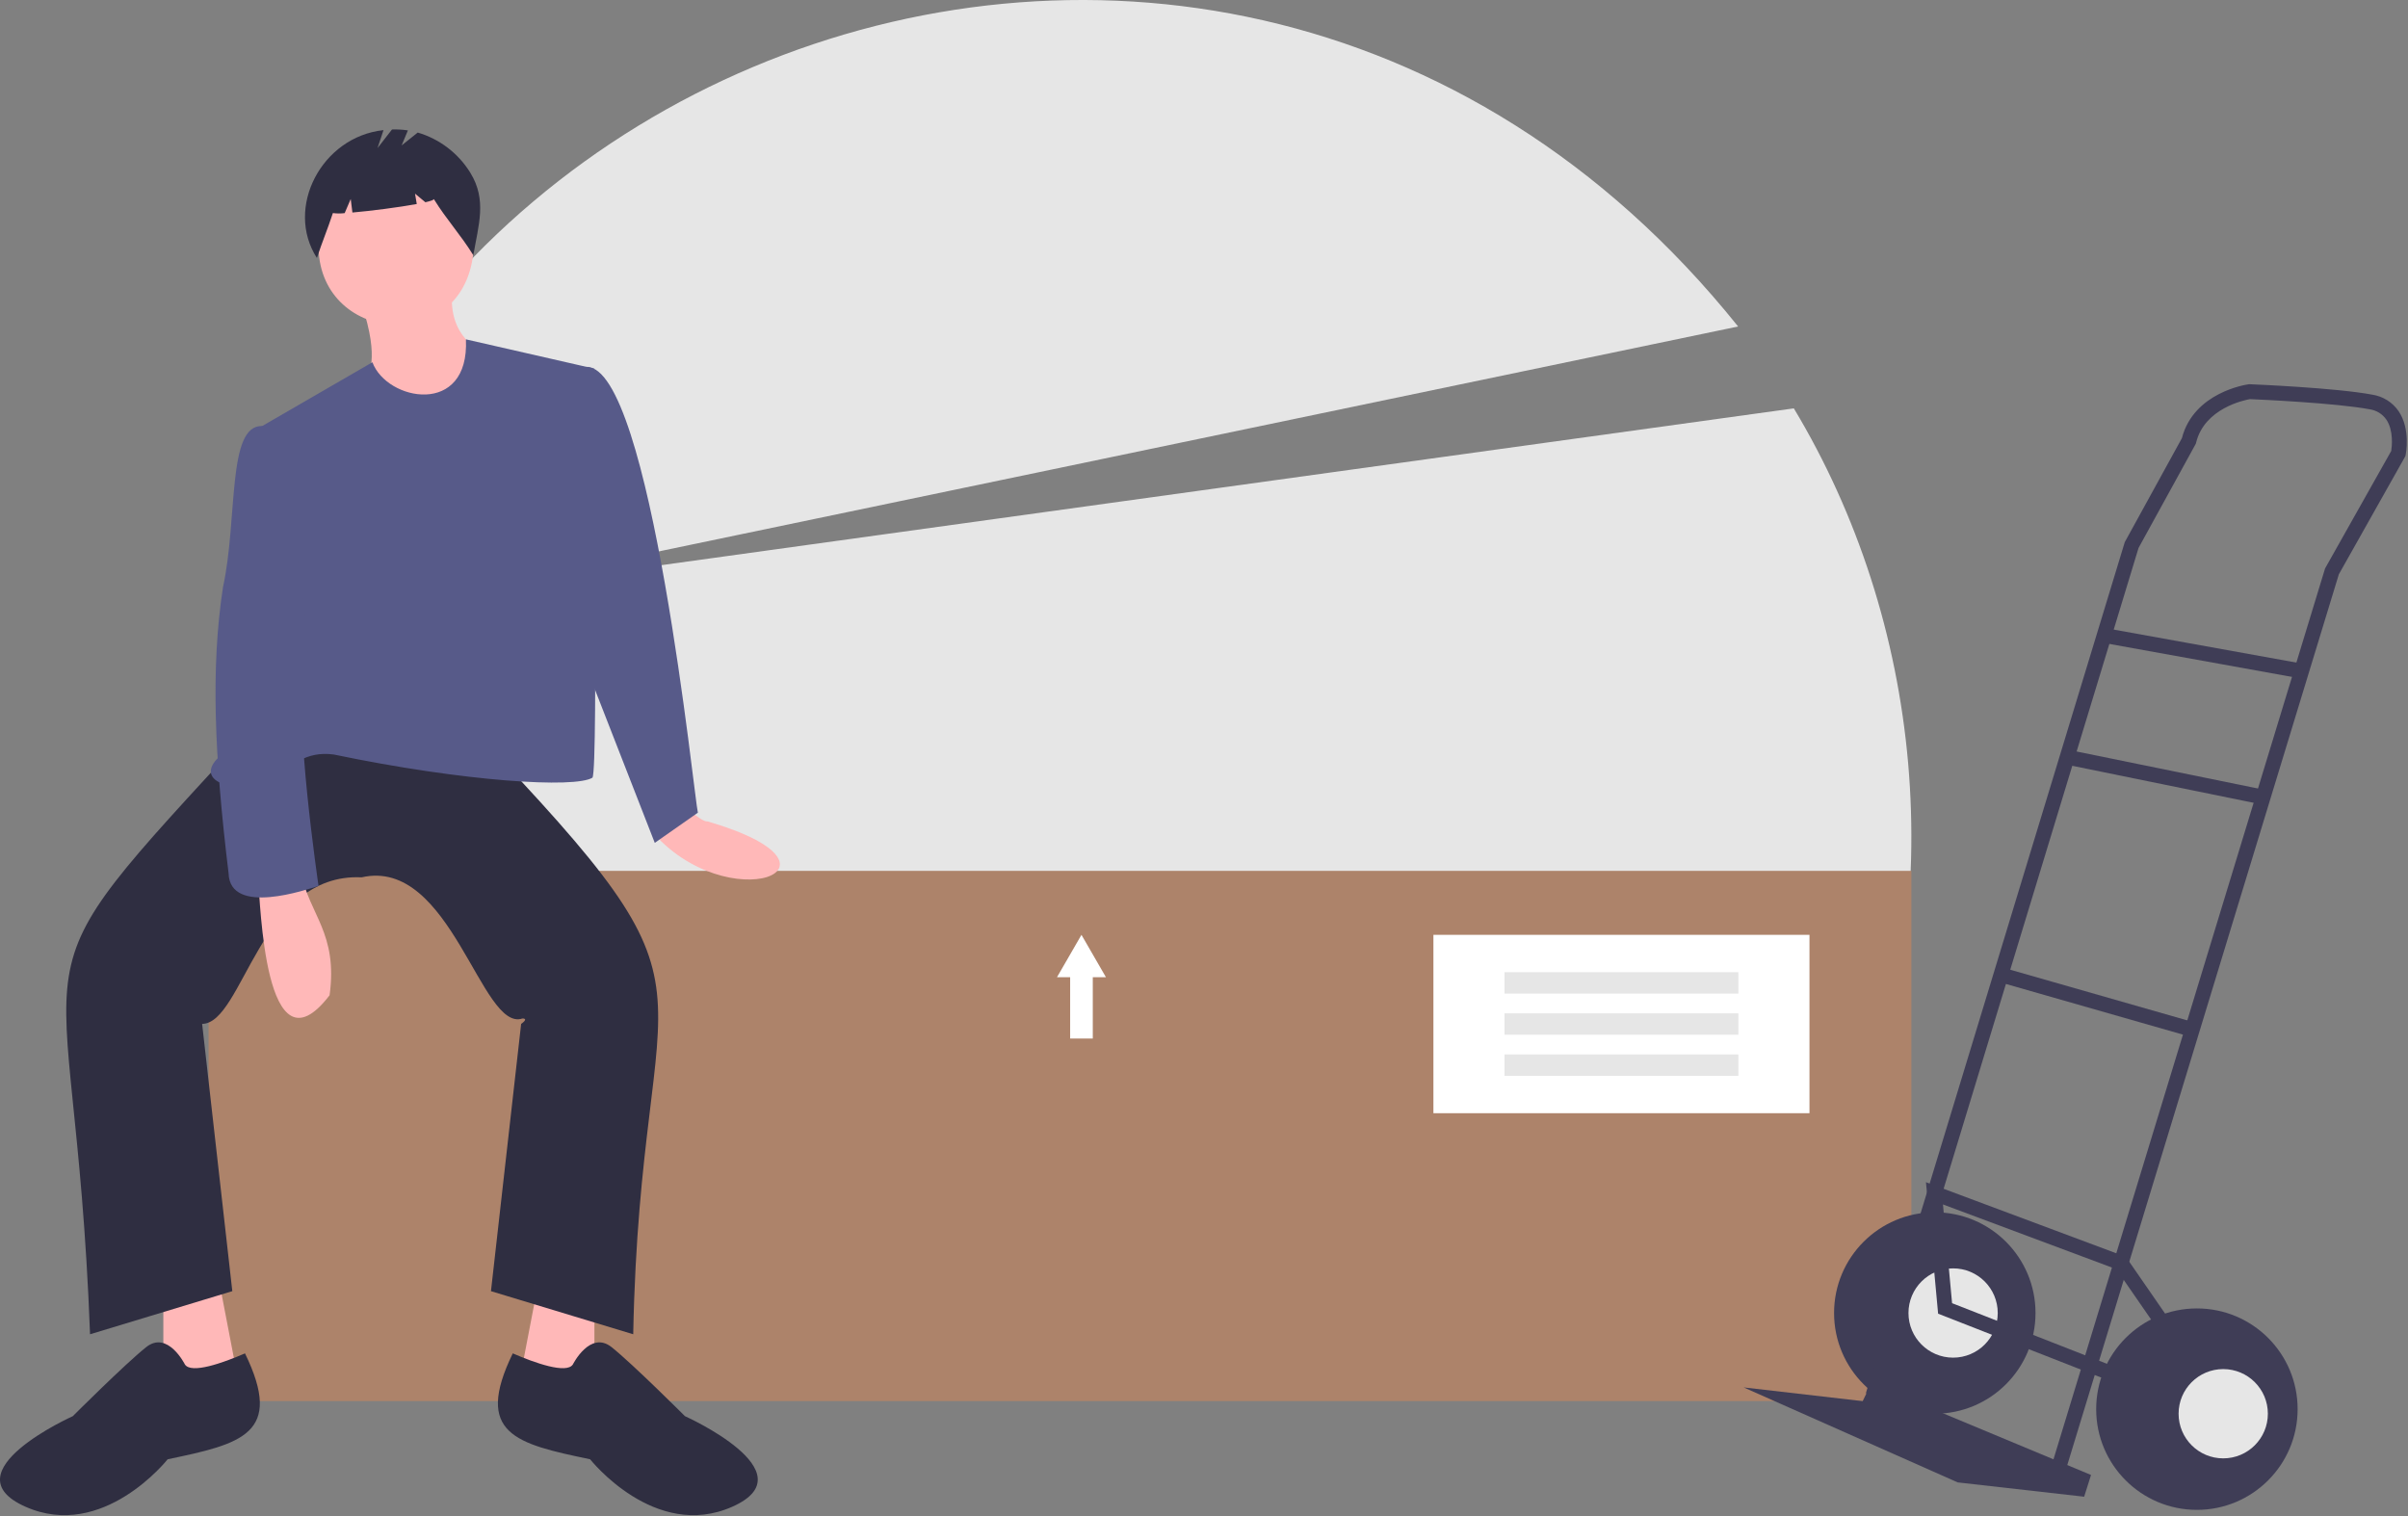
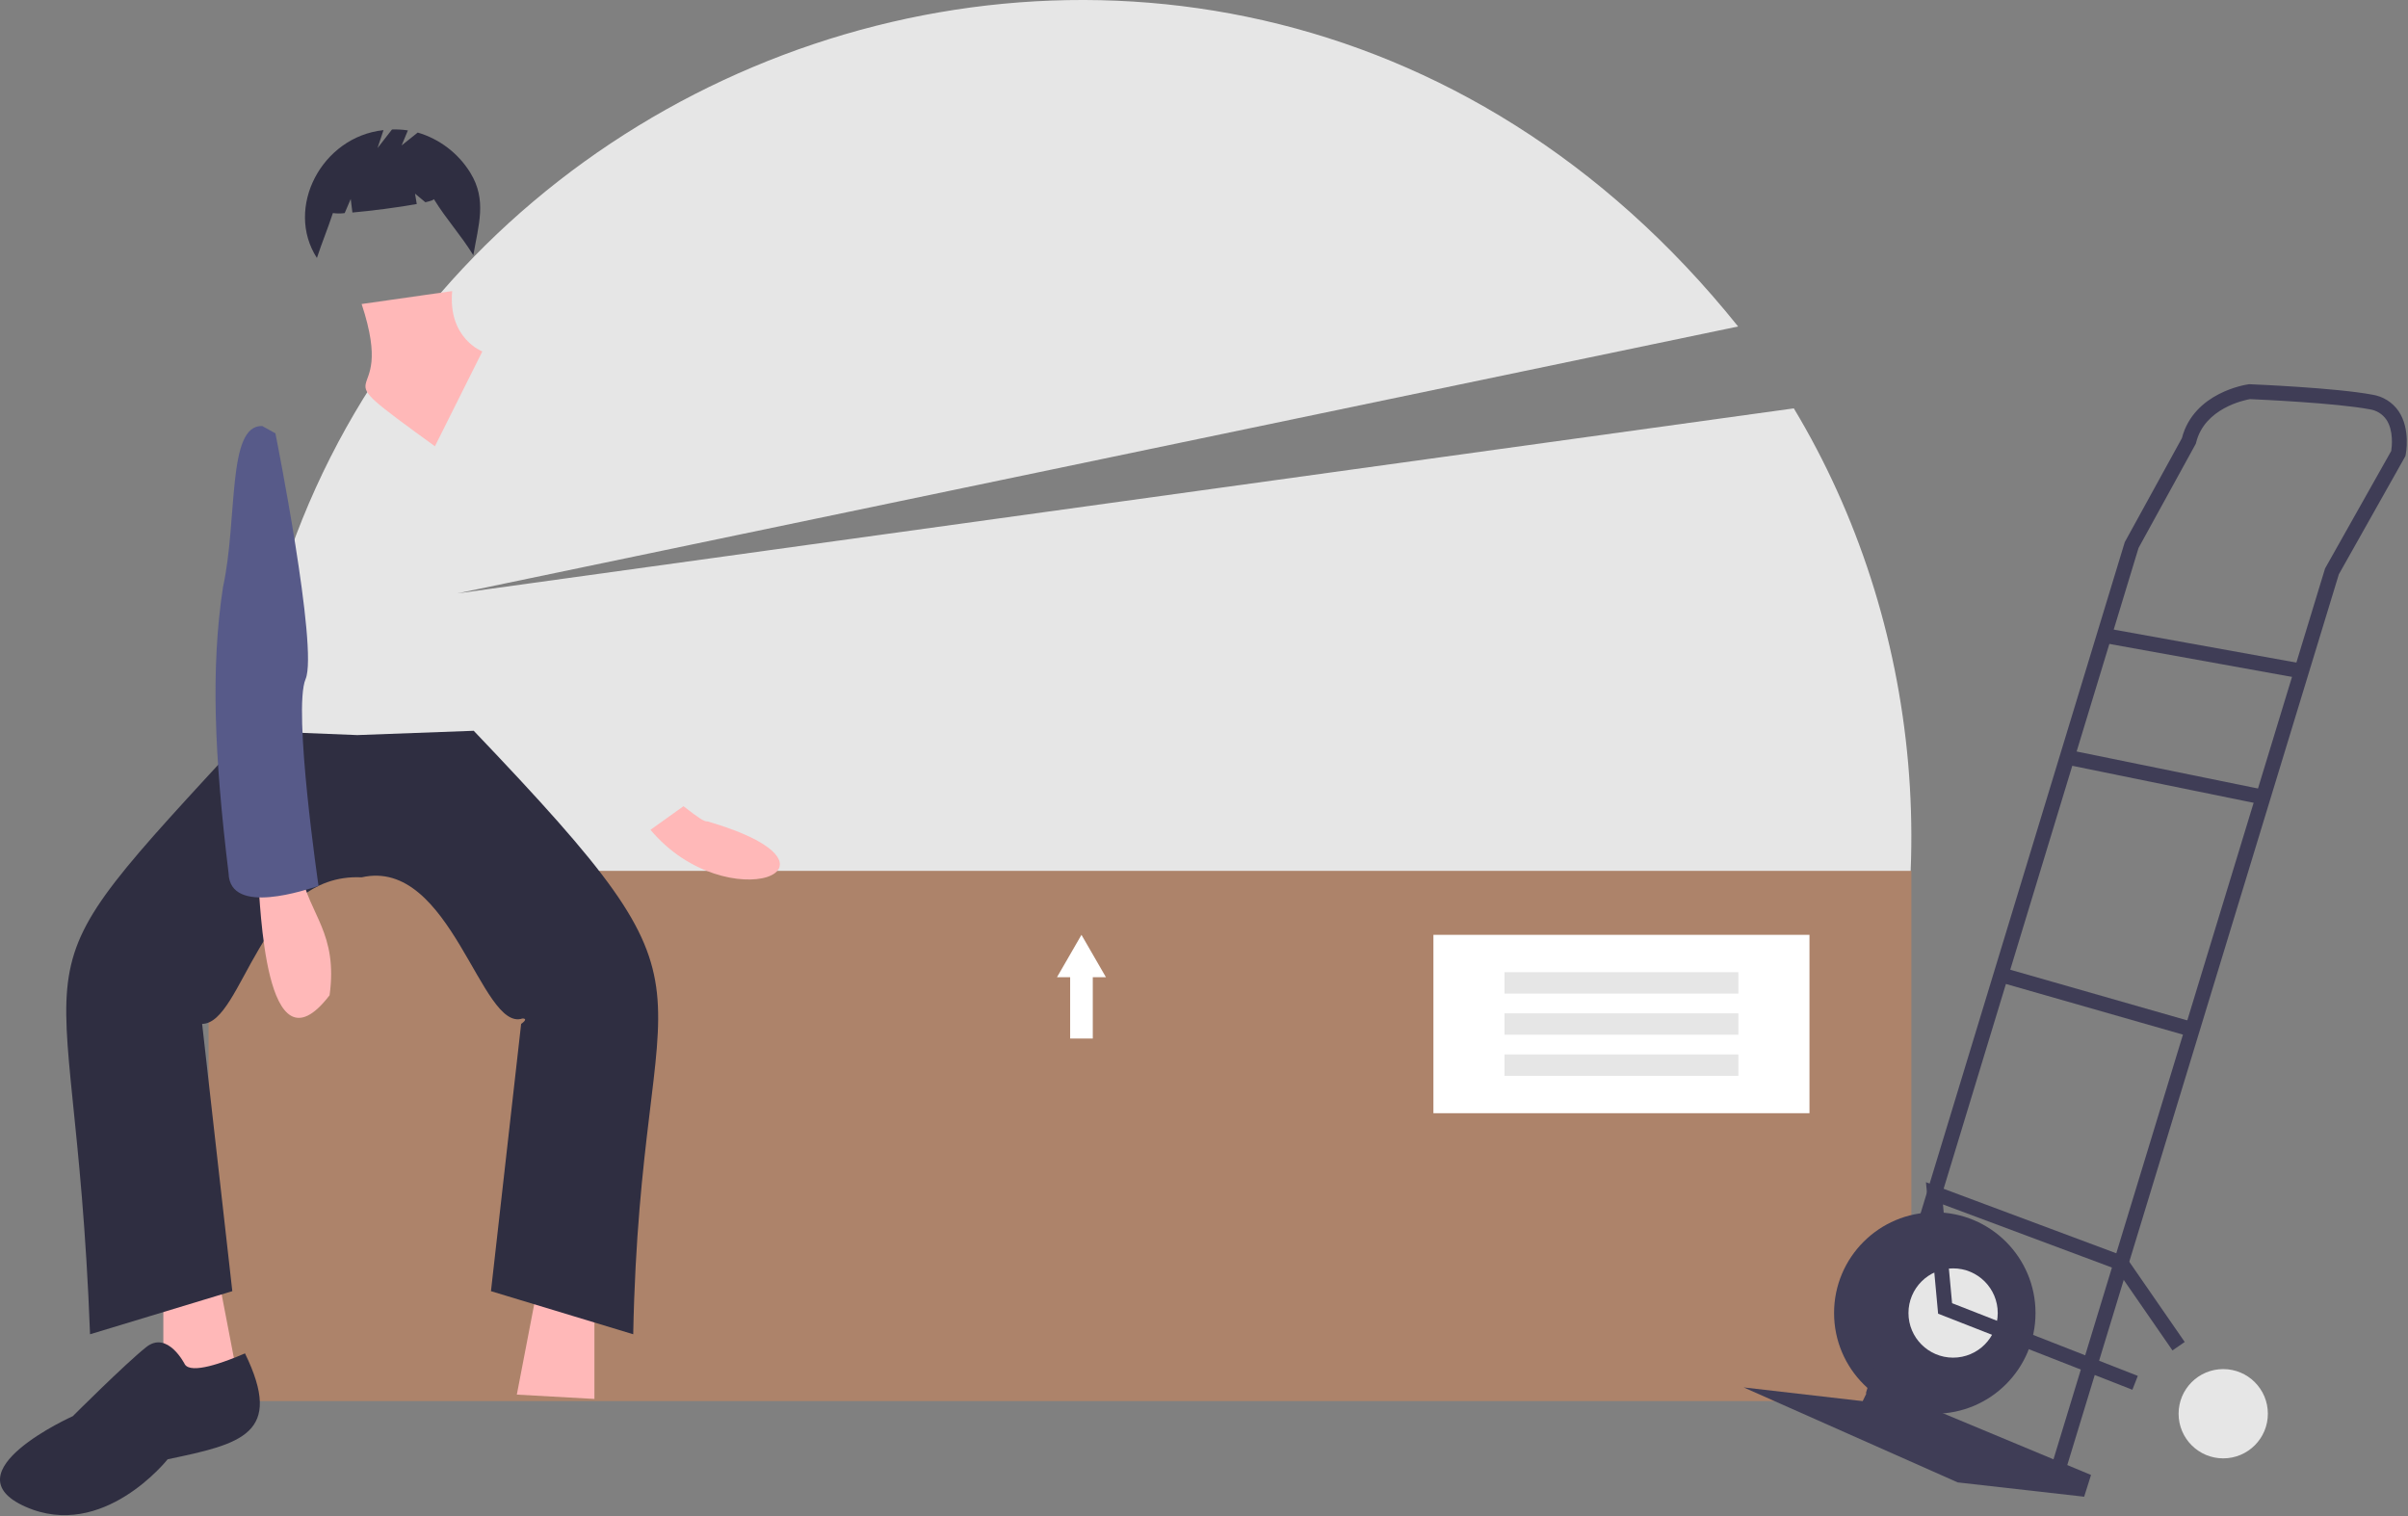
<svg xmlns="http://www.w3.org/2000/svg" width="886" height="558" viewBox="0 0 886 558" fill="none">
  <rect x="0" y="0" width="886" height="558" fill="#808080" stroke="none" />
  <g clip-path="url(#clip0_935_135)">
    <path d="M681.591 421.111C718.017 330.044 706.998 228.357 660.019 150.259L168.245 218.351L639.521 120.134C440.898 -127.551 54.308 36.736 91.573 349.455L681.591 421.111Z" fill="#E6E6E6" />
    <path d="M703.279 320.445H76.753V515.54H703.279V320.445Z" fill="#AD836A" />
    <path d="M251.485 296.652C257.106 301.018 259.162 302.427 260.359 302.248C318.359 319.138 267.513 338.931 239.333 305.333L251.485 296.652Z" fill="#FFB8B8" />
    <path d="M60.099 475.093V514.747L88.649 513.161L80.719 471.921L60.099 475.093Z" fill="#FFB8B8" />
    <path d="M218.713 475.093V514.747L190.162 513.161L198.093 471.921L218.713 475.093Z" fill="#FFB8B8" />
    <path d="M131.475 270.481L174.301 268.895C273.095 372.466 235.733 348.843 232.988 490.955L180.646 475.093L191.749 376.753C191.754 376.749 194.677 374.8 192.248 374.755C177.051 379.977 165.963 315.318 133.061 322.824C95.621 321.033 89.525 376.574 74.374 376.753L85.477 475.093L33.134 490.955C27.274 334.789 -1.449 370.067 91.822 268.895L131.475 270.481Z" fill="#2F2E41" />
    <path d="M68.029 502.058C68.029 502.058 61.685 489.369 53.754 495.713C45.824 502.058 26.79 521.091 26.79 521.091C26.79 521.091 -19.208 541.711 9.342 554.4C37.893 567.09 61.685 536.953 61.685 536.953C88.879 531.282 104.565 527.652 90.143 497.989C81.956 501.532 70.369 505.634 68.029 502.058Z" fill="#2F2E41" />
-     <path d="M210.782 502.058C210.782 502.058 217.127 489.369 225.058 495.713C232.988 502.058 252.022 521.091 252.022 521.091C252.022 521.091 298.02 541.711 269.47 554.4C240.919 567.09 217.127 536.953 217.127 536.953C189.933 531.282 174.247 527.652 188.669 497.989C196.856 501.532 208.443 505.634 210.782 502.058Z" fill="#2F2E41" />
-     <path d="M174.301 91.247C171.942 130.733 118.053 127.256 117.2 91.247C119.559 51.762 173.448 55.238 174.301 91.247Z" fill="#FFB8B8" />
    <path d="M133.061 111.867C146.937 153.805 114.177 130.972 160.026 164.21L177.473 129.315C177.473 129.315 164.784 124.556 166.37 107.109L133.061 111.867Z" fill="#FFB8B8" />
-     <path d="M218.713 135.659L171.431 124.867C172.76 153.376 142.335 147.638 137.027 133.297L91.822 159.451C110.795 230.118 105.987 233.034 80.719 278.412C71.075 287.218 85.497 292.265 98.052 287.446C107.628 281.536 112.491 276.284 122.752 277.62C171.237 287.716 211.6 290.099 217.988 286.154C220.274 282.883 217.922 136.227 218.713 135.659Z" fill="#575A89" />
-     <path d="M206.024 138.831C207.61 138.831 215.78 134.99 215.78 134.99C239.551 134.589 255.503 294.486 256.78 299.032L240.919 310.135L215.541 245.103L206.024 138.831Z" fill="#575A89" />
    <path d="M94.994 324.41C95.805 330.396 97.185 397.62 121.266 366.218C124.426 343.308 113.684 336.469 110.855 321.238L94.994 324.41Z" fill="#FFB8B8" />
    <path d="M101.338 159.451L96.478 156.757C83.449 156.329 87.555 190.818 82.043 216.076C77.54 245.5 78.822 277.946 84.105 321.323C84.567 337.241 113.078 327.213 117.2 325.996C117.2 325.996 107.683 260.964 112.441 249.861C117.2 238.758 101.338 159.451 101.338 159.451Z" fill="#575A89" />
    <path d="M173.053 63.57C168.648 56.417 161.754 51.146 153.696 48.772L147.778 53.506L150.079 47.984C148.144 47.689 146.185 47.576 144.229 47.646L138.904 54.492L141.108 47.88C118.259 50.334 104.741 76.564 116.603 94.921C118.433 89.298 120.653 84.022 122.483 78.398C123.921 78.594 125.379 78.601 126.819 78.419L129.045 73.225L129.667 78.2C136.567 77.599 146.802 76.279 153.343 75.069L152.707 71.253L156.513 74.424C158.517 73.963 159.707 73.545 159.609 73.225C164.474 81.068 169.295 86.078 174.16 93.921C176.006 82.858 179.267 73.662 173.053 63.57Z" fill="#2F2E41" />
    <path d="M665.779 343.979H527.412V409.615H665.779V343.979Z" fill="white" />
    <path d="M639.614 357.727H553.578V365.597H639.614V357.727Z" fill="#E6E6E6" />
    <path d="M639.614 372.862H553.578V380.732H639.614V372.862Z" fill="#E6E6E6" />
    <path d="M639.614 387.997H553.578V395.867H639.614V387.997Z" fill="#E6E6E6" />
    <path d="M406.916 359.57L402.415 351.775L397.915 343.979L393.414 351.775L388.913 359.57H393.749V382.144H402.08V359.57H406.916Z" fill="white" />
    <path d="M711.888 520.193C732.356 520.193 748.948 503.601 748.948 483.133C748.948 462.665 732.356 446.073 711.888 446.073C691.42 446.073 674.828 462.665 674.828 483.133C674.828 503.601 691.42 520.193 711.888 520.193Z" fill="#3F3D56" />
    <path d="M718.627 499.557C727.697 499.557 735.051 492.204 735.051 483.133C735.051 474.062 727.697 466.709 718.627 466.709C709.556 466.709 702.202 474.062 702.202 483.133C702.202 492.204 709.556 499.557 718.627 499.557Z" fill="#E6E6E6" />
    <path d="M688.515 509.033L769.374 542.724L766.847 550.726L720.311 545.461L641.558 510.507L685.356 515.561L688.515 509.033Z" fill="#3F3D56" />
    <path d="M759.99 541.206L860.554 211.319L885.045 167.828L885.131 167.409C885.21 167.025 887.008 157.934 882.585 151.351C881.47 149.715 880.03 148.326 878.354 147.27C876.679 146.215 874.804 145.516 872.846 145.217C859.33 142.683 829.092 141.434 827.812 141.382L827.571 141.372L827.331 141.405C826.505 141.517 807.181 144.342 802.812 161.217L781.788 199.481L781.705 199.753L686.528 512.658L691.766 514.252L786.86 201.618L807.955 163.226L808.04 162.873C811.129 150.174 825.897 147.204 827.862 146.864C830.951 146.995 859.37 148.26 871.837 150.598C873.075 150.767 874.264 151.19 875.33 151.843C876.396 152.495 877.315 153.361 878.028 154.387C880.754 158.423 880.072 164.365 879.832 165.928L855.492 209.152L855.405 209.437L754.753 539.61L759.99 541.206Z" fill="#3F3D56" />
    <path d="M774.693 231.117L773.72 236.505L846.351 249.623L847.324 244.235L774.693 231.117Z" fill="#3F3D56" />
    <path d="M761.129 275.923L760.034 281.287L832.146 296.005L833.241 290.64L761.129 275.923Z" fill="#3F3D56" />
    <path d="M736.976 356.055L735.47 361.319L805.874 381.464L807.38 376.201L736.976 356.055Z" fill="#3F3D56" />
    <path d="M784.589 511.372L786.585 506.273L718.249 479.515L714.893 443.181L778.675 467.004L799.338 496.902L803.843 493.79L782.201 462.476L708.64 435L713.108 483.382L784.589 511.372Z" fill="#3F3D56" />
-     <path d="M808.329 555.569C828.796 555.569 845.389 538.976 845.389 518.509C845.389 498.041 828.796 481.448 808.329 481.448C787.861 481.448 771.269 498.041 771.269 518.509C771.269 538.976 787.861 555.569 808.329 555.569Z" fill="#3F3D56" />
    <path d="M818.015 536.618C827.086 536.618 834.439 529.264 834.439 520.193C834.439 511.122 827.086 503.769 818.015 503.769C808.944 503.769 801.591 511.122 801.591 520.193C801.591 529.264 808.944 536.618 818.015 536.618Z" fill="#E6E6E6" />
  </g>
  <defs>
    <clipPath id="clip0_935_135">
      <rect width="885.558" height="557.519" fill="white" />
    </clipPath>
  </defs>
</svg>